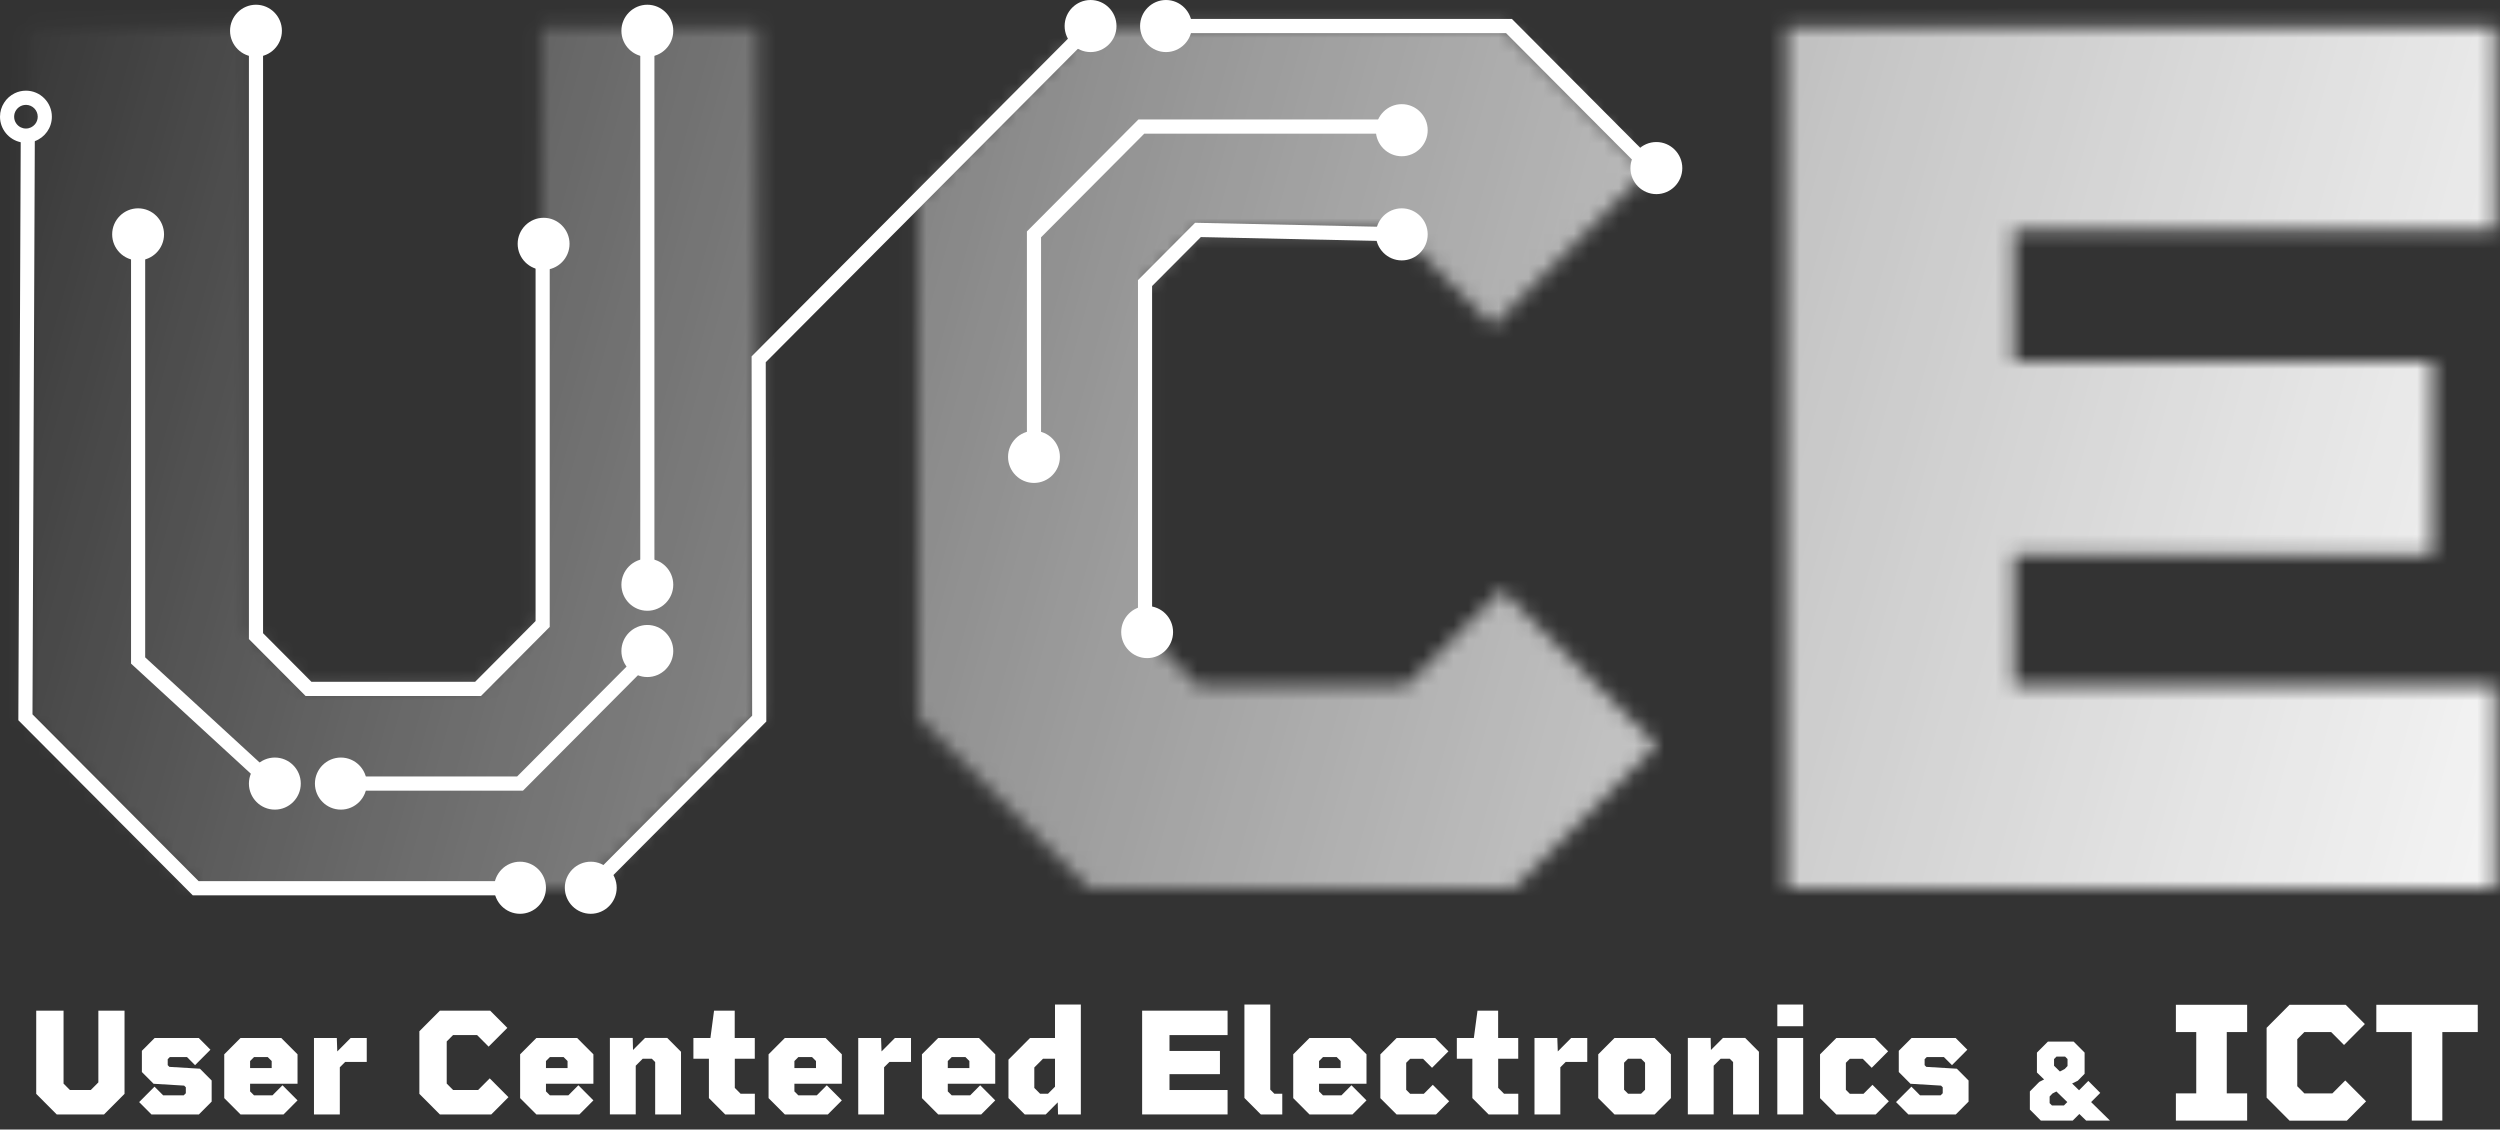
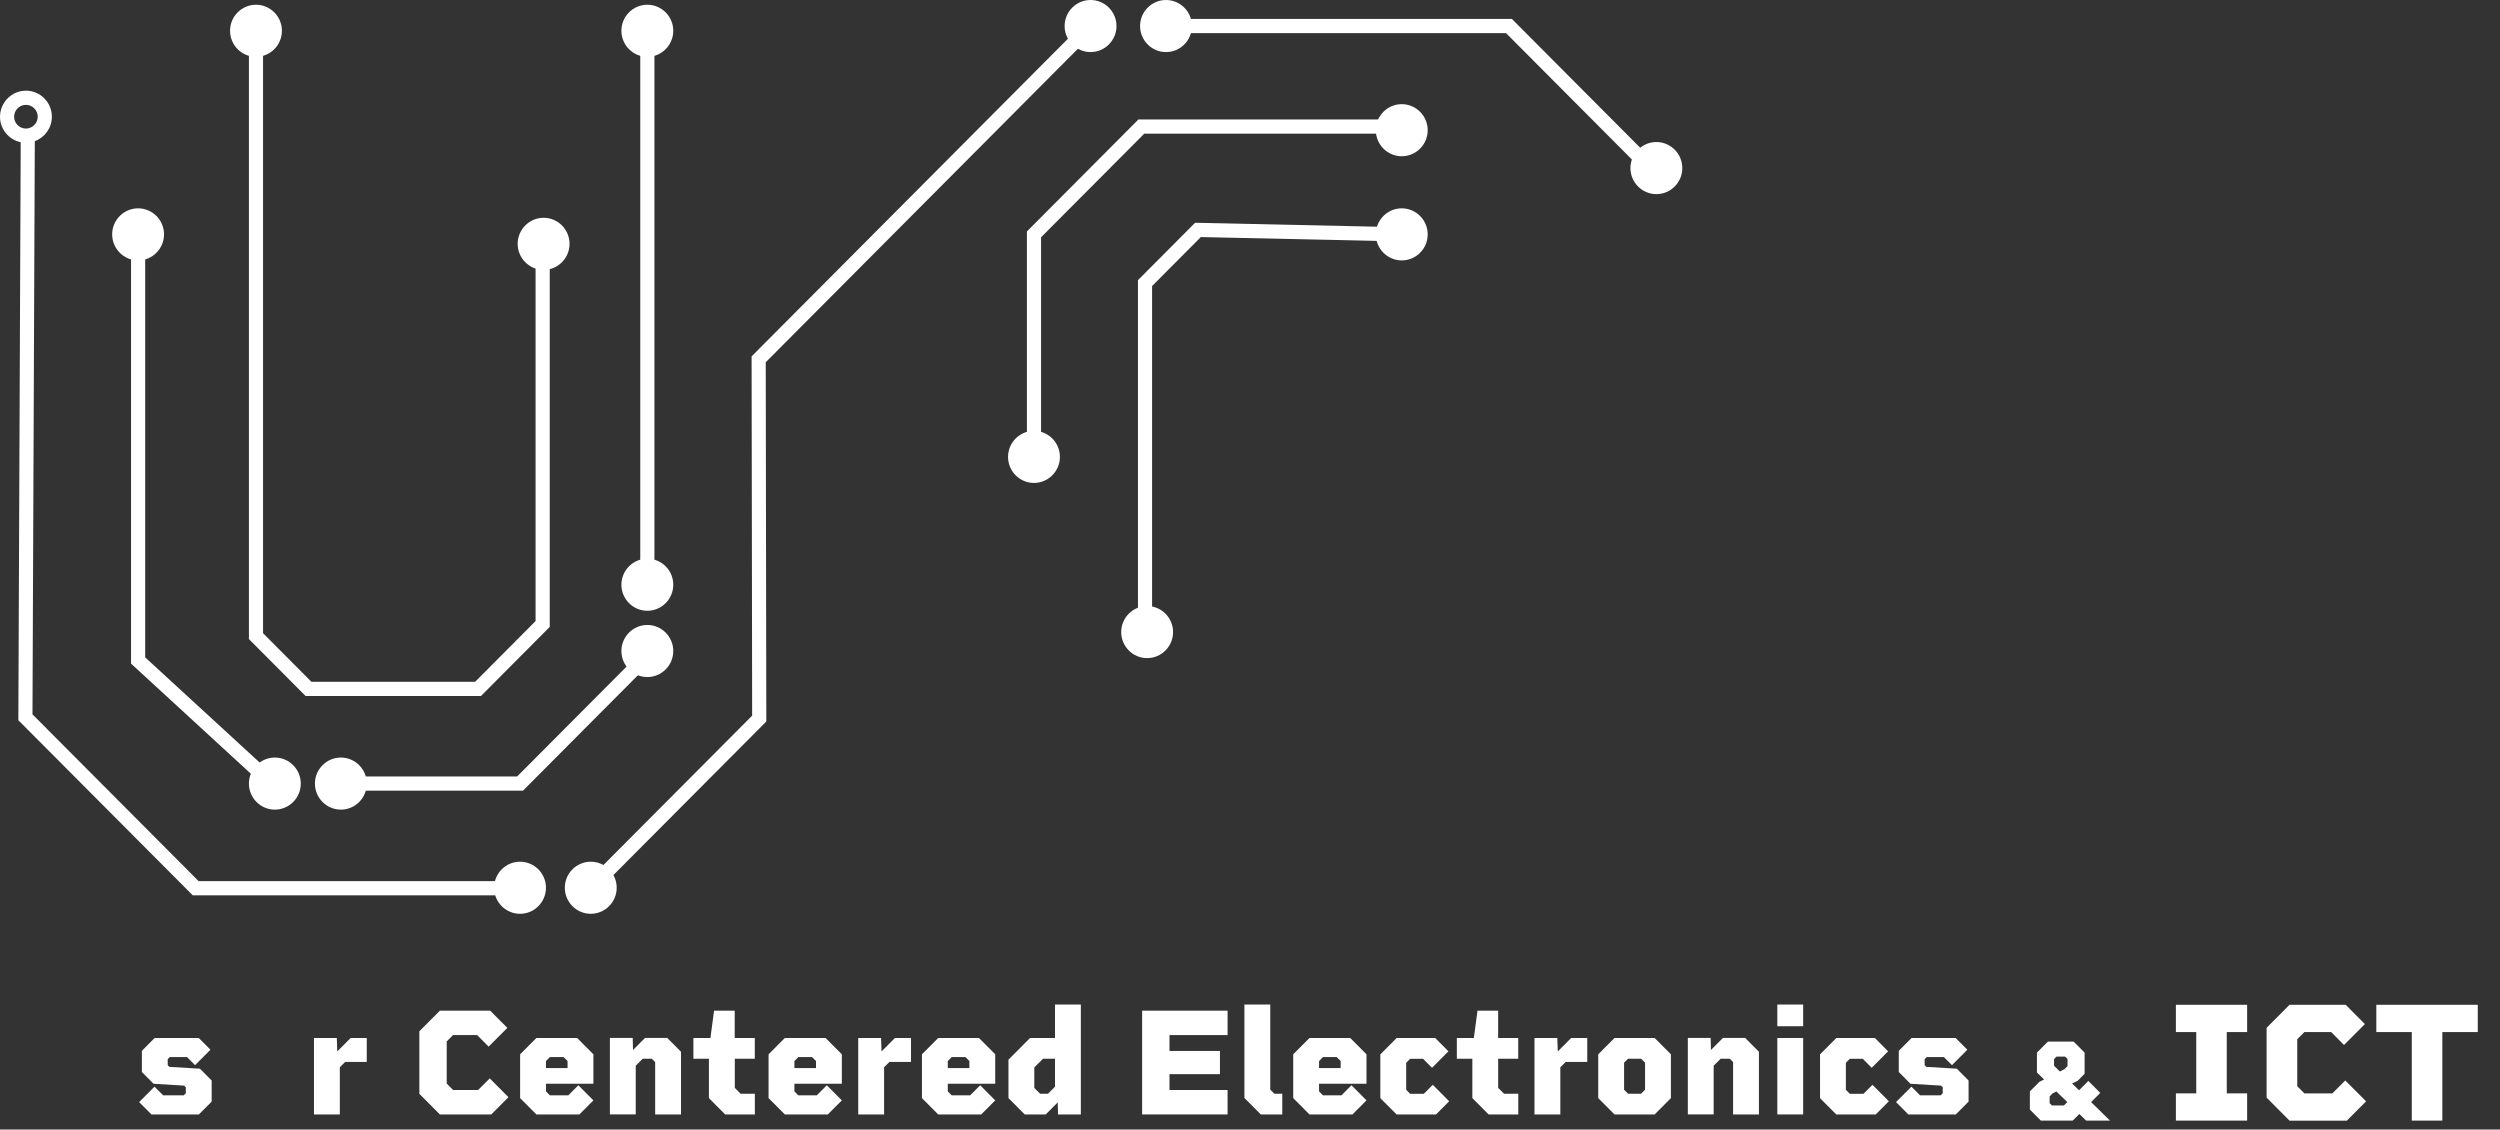
<svg xmlns="http://www.w3.org/2000/svg" width="166" height="75" viewBox="0 0 166 75" fill="none">
  <rect x="0" y="0" width="166" height="75" fill="#333333" stroke="none" />
  <mask id="mask0_1040_542" style="mask-type:luminance" maskUnits="userSpaceOnUse" x="1" y="1" width="165" height="58">
-     <path d="M50.328 1.817V47.632L39.026 58.981H12.99L1.688 47.632V1.817H16.756V41.998L20.272 45.529H31.74L35.926 41.325V1.817H50.325H50.328ZM110.018 49.48L100.556 58.981H72.26L60.958 47.632V13.166L72.26 1.817H99.971L109.429 11.318L99.132 21.658L92.77 15.27H79.542L76.026 18.8V42.001L79.542 45.532H93.355L99.717 39.144L110.015 49.484L110.018 49.48ZM133.709 15.266V24.009H161.504V36.786H133.709V45.529H165.687V58.978H118.637V1.817H165.687V15.266H133.709Z" fill="white" />
-   </mask>
+     </mask>
  <g mask="url(#mask0_1040_542)">
    <path d="M184.028 -9.746H-16.972V84.254H184.028V-9.746Z" fill="url(#paint0_linear_1040_542)" />
  </g>
  <path d="M16.931 51.628L8.701 44.064V16.819H9.64V43.649L17.564 50.93L16.931 51.628Z" fill="white" />
  <path d="M9.17 16.819C9.862 16.819 10.422 16.256 10.422 15.562C10.422 14.867 9.862 14.304 9.17 14.304C8.479 14.304 7.918 14.867 7.918 15.562C7.918 16.256 8.479 16.819 9.17 16.819Z" fill="white" />
  <path d="M9.17 17.291C8.222 17.291 7.448 16.515 7.448 15.562C7.448 14.609 8.222 13.833 9.17 13.833C10.119 13.833 10.892 14.609 10.892 15.562C10.892 16.515 10.119 17.291 9.17 17.291ZM9.17 14.776C8.738 14.776 8.387 15.128 8.387 15.562C8.387 15.996 8.738 16.348 9.17 16.348C9.602 16.348 9.953 15.996 9.953 15.562C9.953 15.128 9.602 14.776 9.17 14.776Z" fill="white" />
  <path d="M18.25 53.288C18.941 53.288 19.502 52.725 19.502 52.03C19.502 51.336 18.941 50.773 18.25 50.773C17.558 50.773 16.997 51.336 16.997 52.03C16.997 52.725 17.558 53.288 18.25 53.288Z" fill="white" />
  <path d="M18.25 53.759C17.301 53.759 16.528 52.983 16.528 52.03C16.528 51.078 17.301 50.301 18.25 50.301C19.198 50.301 19.972 51.078 19.972 52.03C19.972 52.983 19.198 53.759 18.25 53.759ZM18.25 51.244C17.818 51.244 17.467 51.596 17.467 52.03C17.467 52.464 17.818 52.816 18.25 52.816C18.682 52.816 19.032 52.464 19.032 52.03C19.032 51.596 18.682 51.244 18.25 51.244Z" fill="white" />
  <path d="M31.938 46.214H20.291L16.528 42.435V3.301H17.467V42.045L20.679 45.271H31.549L35.563 41.237V17.445H36.502V41.627L31.938 46.214Z" fill="white" />
  <path d="M16.997 3.301C17.689 3.301 18.25 2.738 18.25 2.043C18.25 1.349 17.689 0.786 16.997 0.786C16.306 0.786 15.745 1.349 15.745 2.043C15.745 2.738 16.306 3.301 16.997 3.301Z" fill="white" />
  <path d="M16.997 3.773C16.049 3.773 15.275 2.996 15.275 2.043C15.275 1.091 16.049 0.314 16.997 0.314C17.946 0.314 18.719 1.091 18.719 2.043C18.719 2.996 17.946 3.773 16.997 3.773ZM16.997 1.258C16.565 1.258 16.215 1.61 16.215 2.043C16.215 2.477 16.565 2.829 16.997 2.829C17.429 2.829 17.78 2.477 17.78 2.043C17.78 1.61 17.429 1.258 16.997 1.258Z" fill="white" />
  <path d="M34.724 52.502H23.885V51.559H34.336L41.938 43.925L42.601 44.592L34.724 52.502Z" fill="white" />
  <path d="M42.983 44.485C43.675 44.485 44.236 43.922 44.236 43.227C44.236 42.533 43.675 41.97 42.983 41.97C42.292 41.97 41.731 42.533 41.731 43.227C41.731 43.922 42.292 44.485 42.983 44.485Z" fill="white" />
  <path d="M42.983 44.956C42.035 44.956 41.261 44.18 41.261 43.227C41.261 42.275 42.035 41.498 42.983 41.498C43.932 41.498 44.705 42.275 44.705 43.227C44.705 44.18 43.932 44.956 42.983 44.956ZM42.983 42.441C42.551 42.441 42.201 42.794 42.201 43.227C42.201 43.661 42.551 44.013 42.983 44.013C43.415 44.013 43.766 43.661 43.766 43.227C43.766 42.794 43.415 42.441 42.983 42.441Z" fill="white" />
  <path d="M22.633 53.288C23.325 53.288 23.885 52.725 23.885 52.03C23.885 51.336 23.325 50.773 22.633 50.773C21.941 50.773 21.381 51.336 21.381 52.03C21.381 52.725 21.941 53.288 22.633 53.288Z" fill="white" />
  <path d="M22.633 53.759C21.684 53.759 20.911 52.983 20.911 52.03C20.911 51.078 21.684 50.301 22.633 50.301C23.581 50.301 24.355 51.078 24.355 52.03C24.355 52.983 23.581 53.759 22.633 53.759ZM22.633 51.244C22.201 51.244 21.85 51.596 21.85 52.03C21.85 52.464 22.201 52.816 22.633 52.816C23.065 52.816 23.416 52.464 23.416 52.03C23.416 51.596 23.065 51.244 22.633 51.244Z" fill="white" />
  <path d="M36.096 17.448C36.787 17.448 37.348 16.885 37.348 16.191C37.348 15.496 36.787 14.933 36.096 14.933C35.404 14.933 34.843 15.496 34.843 16.191C34.843 16.885 35.404 17.448 36.096 17.448Z" fill="white" />
  <path d="M36.096 17.92C35.147 17.92 34.373 17.143 34.373 16.191C34.373 15.238 35.147 14.461 36.096 14.461C37.044 14.461 37.818 15.238 37.818 16.191C37.818 17.143 37.044 17.92 36.096 17.92ZM36.096 15.405C35.663 15.405 35.313 15.757 35.313 16.191C35.313 16.625 35.663 16.977 36.096 16.977C36.528 16.977 36.878 16.625 36.878 16.191C36.878 15.757 36.528 15.405 36.096 15.405Z" fill="white" />
  <path d="M43.453 3.301H42.514V37.569H43.453V3.301Z" fill="white" />
  <path d="M42.983 40.084C43.675 40.084 44.236 39.521 44.236 38.826C44.236 38.132 43.675 37.569 42.983 37.569C42.292 37.569 41.731 38.132 41.731 38.826C41.731 39.521 42.292 40.084 42.983 40.084Z" fill="white" />
  <path d="M42.983 40.555C42.035 40.555 41.261 39.779 41.261 38.826C41.261 37.873 42.035 37.097 42.983 37.097C43.932 37.097 44.705 37.873 44.705 38.826C44.705 39.779 43.932 40.555 42.983 40.555ZM42.983 38.04C42.551 38.04 42.201 38.392 42.201 38.826C42.201 39.26 42.551 39.612 42.983 39.612C43.415 39.612 43.766 39.26 43.766 38.826C43.766 38.392 43.415 38.04 42.983 38.04Z" fill="white" />
  <path d="M42.983 3.301C43.675 3.301 44.236 2.738 44.236 2.043C44.236 1.349 43.675 0.786 42.983 0.786C42.292 0.786 41.731 1.349 41.731 2.043C41.731 2.738 42.292 3.301 42.983 3.301Z" fill="white" />
  <path d="M42.983 3.773C42.035 3.773 41.261 2.996 41.261 2.043C41.261 1.091 42.035 0.314 42.983 0.314C43.932 0.314 44.705 1.091 44.705 2.043C44.705 2.996 43.932 3.773 42.983 3.773ZM42.983 1.258C42.551 1.258 42.201 1.61 42.201 2.043C42.201 2.477 42.551 2.829 42.983 2.829C43.415 2.829 43.766 2.477 43.766 2.043C43.766 1.61 43.415 1.258 42.983 1.258Z" fill="white" />
  <path d="M40.444 58.39L39.781 57.724L49.943 47.519L49.906 23.663L71.195 2.286L71.859 2.952L50.845 24.053L50.883 47.909L40.444 58.39Z" fill="white" />
  <path d="M39.226 60.204C39.918 60.204 40.479 59.641 40.479 58.947C40.479 58.252 39.918 57.689 39.226 57.689C38.535 57.689 37.974 58.252 37.974 58.947C37.974 59.641 38.535 60.204 39.226 60.204Z" fill="white" />
  <path d="M39.226 60.676C38.278 60.676 37.504 59.899 37.504 58.947C37.504 57.994 38.278 57.217 39.226 57.217C40.175 57.217 40.948 57.994 40.948 58.947C40.948 59.899 40.175 60.676 39.226 60.676ZM39.226 58.16C38.794 58.16 38.444 58.513 38.444 58.947C38.444 59.38 38.794 59.732 39.226 59.732C39.658 59.732 40.009 59.38 40.009 58.947C40.009 58.513 39.658 58.16 39.226 58.16Z" fill="white" />
  <path d="M72.413 2.987C73.105 2.987 73.666 2.424 73.666 1.729C73.666 1.035 73.105 0.472 72.413 0.472C71.722 0.472 71.161 1.035 71.161 1.729C71.161 2.424 71.722 2.987 72.413 2.987Z" fill="white" />
  <path d="M72.413 3.458C71.465 3.458 70.691 2.682 70.691 1.729C70.691 0.777 71.465 0 72.413 0C73.362 0 74.135 0.777 74.135 1.729C74.135 2.682 73.362 3.458 72.413 3.458ZM72.413 0.943C71.981 0.943 71.63 1.295 71.63 1.729C71.63 2.163 71.981 2.515 72.413 2.515C72.845 2.515 73.196 2.163 73.196 1.729C73.196 1.295 72.845 0.943 72.413 0.943Z" fill="white" />
  <path d="M33.278 58.506V59.45H12.799L1.218 47.824L1.378 8.658C1.49 8.68 1.603 8.693 1.722 8.693C1.929 8.693 2.129 8.655 2.314 8.586L2.157 47.434L13.187 58.506H33.278Z" fill="white" />
  <path d="M1.722 6.02C1.453 6.02 1.199 6.083 0.974 6.193C0.686 6.335 0.441 6.552 0.272 6.822C0.1 7.089 0 7.407 0 7.75C0 8.583 0.595 9.284 1.378 9.444C1.49 9.466 1.603 9.479 1.722 9.479C1.929 9.479 2.129 9.441 2.314 9.372C2.971 9.13 3.444 8.495 3.444 7.75C3.444 6.797 2.671 6.02 1.722 6.02ZM2.32 8.256C2.176 8.425 1.963 8.535 1.722 8.535C1.6 8.535 1.484 8.507 1.381 8.457C1.121 8.331 0.939 8.061 0.939 7.75C0.939 7.671 0.952 7.592 0.971 7.523C1.071 7.199 1.368 6.964 1.722 6.964H1.741C2.163 6.973 2.505 7.322 2.505 7.75C2.505 7.941 2.436 8.12 2.32 8.256Z" fill="white" />
  <path d="M34.53 60.204C35.222 60.204 35.782 59.641 35.782 58.947C35.782 58.252 35.222 57.689 34.53 57.689C33.838 57.689 33.278 58.252 33.278 58.947C33.278 59.641 33.838 60.204 34.53 60.204Z" fill="white" />
  <path d="M34.53 60.676C33.581 60.676 32.808 59.899 32.808 58.947C32.808 57.994 33.581 57.217 34.53 57.217C35.479 57.217 36.252 57.994 36.252 58.947C36.252 59.899 35.479 60.676 34.53 60.676ZM34.53 58.16C34.098 58.16 33.747 58.513 33.747 58.947C33.747 59.38 34.098 59.732 34.53 59.732C34.962 59.732 35.313 59.38 35.313 58.947C35.313 58.513 34.962 58.16 34.53 58.16Z" fill="white" />
  <path d="M108.593 10.827L100.002 2.201H78.675V1.258H100.39L109.257 10.161L108.593 10.827Z" fill="white" />
  <path d="M77.423 2.987C78.114 2.987 78.675 2.424 78.675 1.729C78.675 1.035 78.114 0.472 77.423 0.472C76.731 0.472 76.17 1.035 76.17 1.729C76.17 2.424 76.731 2.987 77.423 2.987Z" fill="white" />
  <path d="M77.422 3.458C76.474 3.458 75.701 2.682 75.701 1.729C75.701 0.777 76.474 0 77.422 0C78.371 0 79.144 0.777 79.144 1.729C79.144 2.682 78.371 3.458 77.422 3.458ZM77.422 0.943C76.99 0.943 76.64 1.295 76.64 1.729C76.64 2.163 76.99 2.515 77.422 2.515C77.855 2.515 78.205 2.163 78.205 1.729C78.205 1.295 77.855 0.943 77.422 0.943Z" fill="white" />
  <path d="M109.983 12.418C110.675 12.418 111.236 11.855 111.236 11.161C111.236 10.466 110.675 9.903 109.983 9.903C109.292 9.903 108.731 10.466 108.731 11.161C108.731 11.855 109.292 12.418 109.983 12.418Z" fill="white" />
  <path d="M109.983 12.89C109.035 12.89 108.261 12.113 108.261 11.161C108.261 10.208 109.035 9.431 109.983 9.431C110.932 9.431 111.705 10.208 111.705 11.161C111.705 12.113 110.932 12.89 109.983 12.89ZM109.983 10.375C109.551 10.375 109.201 10.727 109.201 11.161C109.201 11.594 109.551 11.947 109.983 11.947C110.415 11.947 110.766 11.594 110.766 11.161C110.766 10.727 110.415 10.375 109.983 10.375Z" fill="white" />
  <path d="M76.499 41.97H75.56V18.602L79.354 14.792L91.834 15.062L91.815 16.005L79.736 15.741L76.499 18.992V41.97Z" fill="white" />
  <path d="M93.077 16.819C93.768 16.819 94.329 16.256 94.329 15.562C94.329 14.867 93.768 14.304 93.077 14.304C92.385 14.304 91.825 14.867 91.825 15.562C91.825 16.256 92.385 16.819 93.077 16.819Z" fill="white" />
  <path d="M93.077 17.291C92.128 17.291 91.355 16.515 91.355 15.562C91.355 14.609 92.128 13.833 93.077 13.833C94.025 13.833 94.799 14.609 94.799 15.562C94.799 16.515 94.025 17.291 93.077 17.291ZM93.077 14.776C92.645 14.776 92.294 15.128 92.294 15.562C92.294 15.996 92.645 16.348 93.077 16.348C93.509 16.348 93.859 15.996 93.859 15.562C93.859 15.128 93.509 14.776 93.077 14.776Z" fill="white" />
  <path d="M76.17 43.227C76.862 43.227 77.422 42.664 77.422 41.97C77.422 41.275 76.862 40.712 76.17 40.712C75.478 40.712 74.918 41.275 74.918 41.97C74.918 42.664 75.478 43.227 76.17 43.227Z" fill="white" />
  <path d="M76.17 43.699C75.222 43.699 74.448 42.922 74.448 41.97C74.448 41.017 75.222 40.241 76.17 40.241C77.119 40.241 77.892 41.017 77.892 41.97C77.892 42.922 77.119 43.699 76.17 43.699ZM76.17 41.184C75.738 41.184 75.388 41.536 75.388 41.97C75.388 42.404 75.738 42.756 76.17 42.756C76.602 42.756 76.953 42.404 76.953 41.97C76.953 41.536 76.602 41.184 76.17 41.184Z" fill="white" />
  <path d="M69.126 29.08H68.187V15.367L75.591 7.932H91.85V8.875H75.979L69.126 15.757V29.08Z" fill="white" />
  <path d="M68.656 31.595C69.348 31.595 69.909 31.032 69.909 30.338C69.909 29.643 69.348 29.08 68.656 29.08C67.965 29.08 67.404 29.643 67.404 30.338C67.404 31.032 67.965 31.595 68.656 31.595Z" fill="white" />
  <path d="M68.656 32.067C67.707 32.067 66.934 31.29 66.934 30.338C66.934 29.385 67.707 28.609 68.656 28.609C69.605 28.609 70.378 29.385 70.378 30.338C70.378 31.29 69.605 32.067 68.656 32.067ZM68.656 29.552C68.224 29.552 67.874 29.904 67.874 30.338C67.874 30.772 68.224 31.124 68.656 31.124C69.088 31.124 69.439 30.772 69.439 30.338C69.439 29.904 69.088 29.552 68.656 29.552Z" fill="white" />
  <path d="M93.077 9.903C93.768 9.903 94.329 9.34 94.329 8.645C94.329 7.951 93.768 7.388 93.077 7.388C92.385 7.388 91.825 7.951 91.825 8.645C91.825 9.34 92.385 9.903 93.077 9.903Z" fill="white" />
  <path d="M93.077 10.375C92.128 10.375 91.355 9.598 91.355 8.645C91.355 7.693 92.128 6.916 93.077 6.916C94.025 6.916 94.799 7.693 94.799 8.645C94.799 9.598 94.025 10.375 93.077 10.375ZM93.077 7.86C92.645 7.86 92.294 8.212 92.294 8.645C92.294 9.079 92.645 9.431 93.077 9.431C93.509 9.431 93.859 9.079 93.859 8.645C93.859 8.212 93.509 7.86 93.077 7.86Z" fill="white" />
-   <path d="M8.269 67.108V72.632L6.907 73.999H3.766L2.405 72.632V67.108H4.22V71.952L4.643 72.377H6.027L6.531 71.871V67.108H8.265H8.269Z" fill="white" />
  <path d="M14.054 71.739V73.147L13.206 73.999H10.056L9.239 73.178L10.26 72.154L10.836 72.732H12.198L12.339 72.591V72.195L12.226 72.085L10.197 71.962L9.421 71.182V69.774L10.269 68.922H13.197L13.973 69.701L12.952 70.726L12.417 70.189H11.277L11.136 70.33V70.726L11.246 70.84L13.275 70.962L14.051 71.742L14.054 71.739Z" fill="white" />
-   <path d="M19.756 70.006V71.962H16.606V72.468L16.869 72.732H18.09L18.757 72.062L19.756 73.065L18.826 73.999H15.97L14.89 72.915V70.006L15.97 68.922H18.675L19.756 70.006ZM18.04 70.918V70.453L17.777 70.189H16.869L16.606 70.453V70.918H18.04Z" fill="white" />
  <path d="M24.352 68.922V70.513H22.918L22.564 70.868V73.999H20.848V68.922H22.364L22.395 69.815L23.284 68.922H24.355H24.352Z" fill="white" />
  <path d="M33.76 72.855L32.62 73.999H29.208L27.846 72.632V68.475L29.208 67.108H32.548L33.688 68.252L32.445 69.497L31.678 68.727H30.084L29.662 69.151V71.949L30.084 72.374H31.75L32.517 71.603L33.76 72.852V72.855Z" fill="white" />
  <path d="M39.402 70.006V71.962H36.252V72.468L36.515 72.732H37.736L38.403 72.062L39.402 73.065L38.472 73.999H35.616L34.536 72.915V70.006L35.616 68.922H38.321L39.402 70.006ZM37.686 70.918V70.453L37.423 70.189H36.515L36.252 70.453V70.918H37.686Z" fill="white" />
  <path d="M45.219 69.843V73.999H43.503V70.522L43.281 70.299H42.676L42.213 70.764V73.996H40.497V68.919H42.013L42.032 69.72L42.83 68.919H44.304L45.222 69.84L45.219 69.843Z" fill="white" />
  <path d="M48.791 70.299V72.235L49.173 72.622H50.122V73.999H48.152L47.072 72.914V70.299H46.042V68.922H47.172L47.413 67.108H48.785V68.922H50.118V70.299H48.785H48.791Z" fill="white" />
  <path d="M55.898 70.006V71.962H52.748V72.468L53.011 72.732H54.232L54.899 72.062L55.898 73.065L54.968 73.999H52.113L51.033 72.915V70.006L52.113 68.922H54.818L55.898 70.006ZM54.182 70.918V70.453L53.919 70.189H53.011L52.748 70.453V70.918H54.182Z" fill="white" />
  <path d="M60.491 68.922V70.513H59.057L58.703 70.868V73.999H56.987V68.922H58.503L58.534 69.815L59.423 68.922H60.494H60.491Z" fill="white" />
  <path d="M66.083 70.006V71.962H62.933V72.468L63.196 72.732H64.417L65.084 72.062L66.083 73.065L65.153 73.999H62.297L61.217 72.915V70.006L62.297 68.922H65.002L66.083 70.006ZM64.367 70.918V70.453L64.104 70.189H63.196L62.933 70.453V70.918H64.367Z" fill="white" />
  <path d="M71.768 66.702V73.999H70.253L70.234 73.197L69.436 73.999H68.043L66.962 72.914V70.362L68.396 68.922H70.052V66.702H71.768ZM69.589 72.622L70.052 72.157V70.302H69.254L68.678 70.88V72.239L69.063 72.625H69.589V72.622Z" fill="white" />
  <path d="M77.654 68.73V69.783H81.004V71.324H77.654V72.377H81.511V73.999H75.838V67.108H81.511V68.73H77.654Z" fill="white" />
  <path d="M85.143 72.622V73.999H83.719L82.629 72.905V66.702H84.345V72.349L84.617 72.622H85.143Z" fill="white" />
  <path d="M90.735 70.006V71.962H87.585V72.468L87.848 72.732H89.069L89.736 72.062L90.735 73.065L89.805 73.999H86.95L85.87 72.915V70.006L86.95 68.922H89.655L90.735 70.006ZM89.019 70.918V70.453L88.756 70.189H87.848L87.585 70.453V70.918H89.019Z" fill="white" />
  <path d="M96.23 73.119L95.35 74.002H92.736L91.655 72.918V70.01L92.736 68.925H95.3L96.176 69.808L95.087 70.902L94.492 70.305H93.634L93.371 70.569V72.364L93.634 72.628H94.542L95.137 72.031L96.226 73.125L96.23 73.119Z" fill="white" />
  <path d="M99.479 70.299V72.235L99.865 72.622H100.813V73.999H98.844L97.764 72.914V70.299H96.734V68.922H97.864L98.105 67.108H99.476V68.922H100.81V70.299H99.476H99.479Z" fill="white" />
  <path d="M105.394 68.922V70.513H103.96L103.606 70.868V73.999H101.89V68.922H103.405L103.437 69.815L104.326 68.922H105.397H105.394Z" fill="white" />
  <path d="M110.948 70.006V72.915L109.868 73.999H107.203L106.123 72.915V70.006L107.203 68.922H109.868L110.948 70.006ZM109.232 72.358V70.563L108.969 70.299H108.102L107.839 70.563V72.358L108.102 72.622H108.969L109.232 72.358Z" fill="white" />
  <path d="M116.793 69.843V73.999H115.077V70.522L114.855 70.299H114.251L113.787 70.764V73.996H112.072V68.919H113.587L113.606 69.72L114.404 68.919H115.879L116.796 69.84L116.793 69.843Z" fill="white" />
  <path d="M118.014 66.702H119.73V68.142H118.014V66.702ZM118.014 68.922H119.73V73.999H118.014V68.922Z" fill="white" />
  <path d="M125.425 73.119L124.545 74.002H121.931L120.85 72.918V70.01L121.931 68.925H124.495L125.371 69.808L124.282 70.902L123.687 70.305H122.829L122.566 70.569V72.364L122.829 72.628H123.737L124.332 72.031L125.421 73.125L125.425 73.119Z" fill="white" />
  <path d="M130.713 71.739V73.147L129.864 73.999H126.714L125.897 73.178L126.918 72.154L127.494 72.732H128.856L128.997 72.591V72.195L128.884 72.085L126.855 71.962L126.079 71.182V69.774L126.927 68.922H129.855L130.631 69.701L129.611 70.726L129.075 70.189H127.936L127.795 70.33V70.726L127.904 70.84L129.933 70.962L130.709 71.742L130.713 71.739Z" fill="white" />
  <path d="M138.521 74.408L138.067 73.968L137.629 74.408H135.512L134.783 73.675V72.471L135.406 71.839L135.728 71.676L135.252 71.214V69.893L135.982 69.161H137.688L138.418 69.893V71.299L137.964 71.761L137.588 71.946L138.048 72.393L138.665 71.773L139.457 72.569L138.85 73.178L140.102 74.408H138.518H138.521ZM137.269 73.178L136.545 72.474L136.286 72.606L136.095 72.808V73.248L136.248 73.402H137.046L137.269 73.178ZM136.777 71.148L137.093 70.984L137.284 70.783V70.321L137.121 70.157H136.552L136.389 70.321V70.767L136.774 71.144L136.777 71.148Z" fill="white" />
  <path d="M147.857 68.529V72.6H149.21V74.408H144.479V72.6H145.831V68.529H144.479V66.718H149.21V68.529H147.857Z" fill="white" />
  <path d="M157.106 73.131L155.831 74.411H152.024L150.503 72.883V68.246L152.024 66.718H155.753L157.027 67.998L155.644 69.387L154.789 68.529H153.01L152.538 69.004V72.125L153.01 72.6H154.87L155.725 71.742L157.109 73.131H157.106Z" fill="white" />
  <path d="M164.526 68.529H162.171V74.408H160.142V68.529H157.788V66.718H164.523V68.529H164.526Z" fill="white" />
  <defs>
    <linearGradient id="paint0_linear_1040_542" x1="-5.266" y1="12.286" x2="188.402" y2="66.296" gradientUnits="userSpaceOnUse">
      <stop stop-color="white" stop-opacity="0" />
      <stop offset="0.19" stop-color="white" stop-opacity="0.25" />
      <stop offset="0.41" stop-color="white" stop-opacity="0.51" />
      <stop offset="0.61" stop-color="white" stop-opacity="0.72" />
      <stop offset="0.78" stop-color="white" stop-opacity="0.87" />
      <stop offset="0.91" stop-color="white" stop-opacity="0.97" />
      <stop offset="1" stop-color="white" />
    </linearGradient>
  </defs>
</svg>